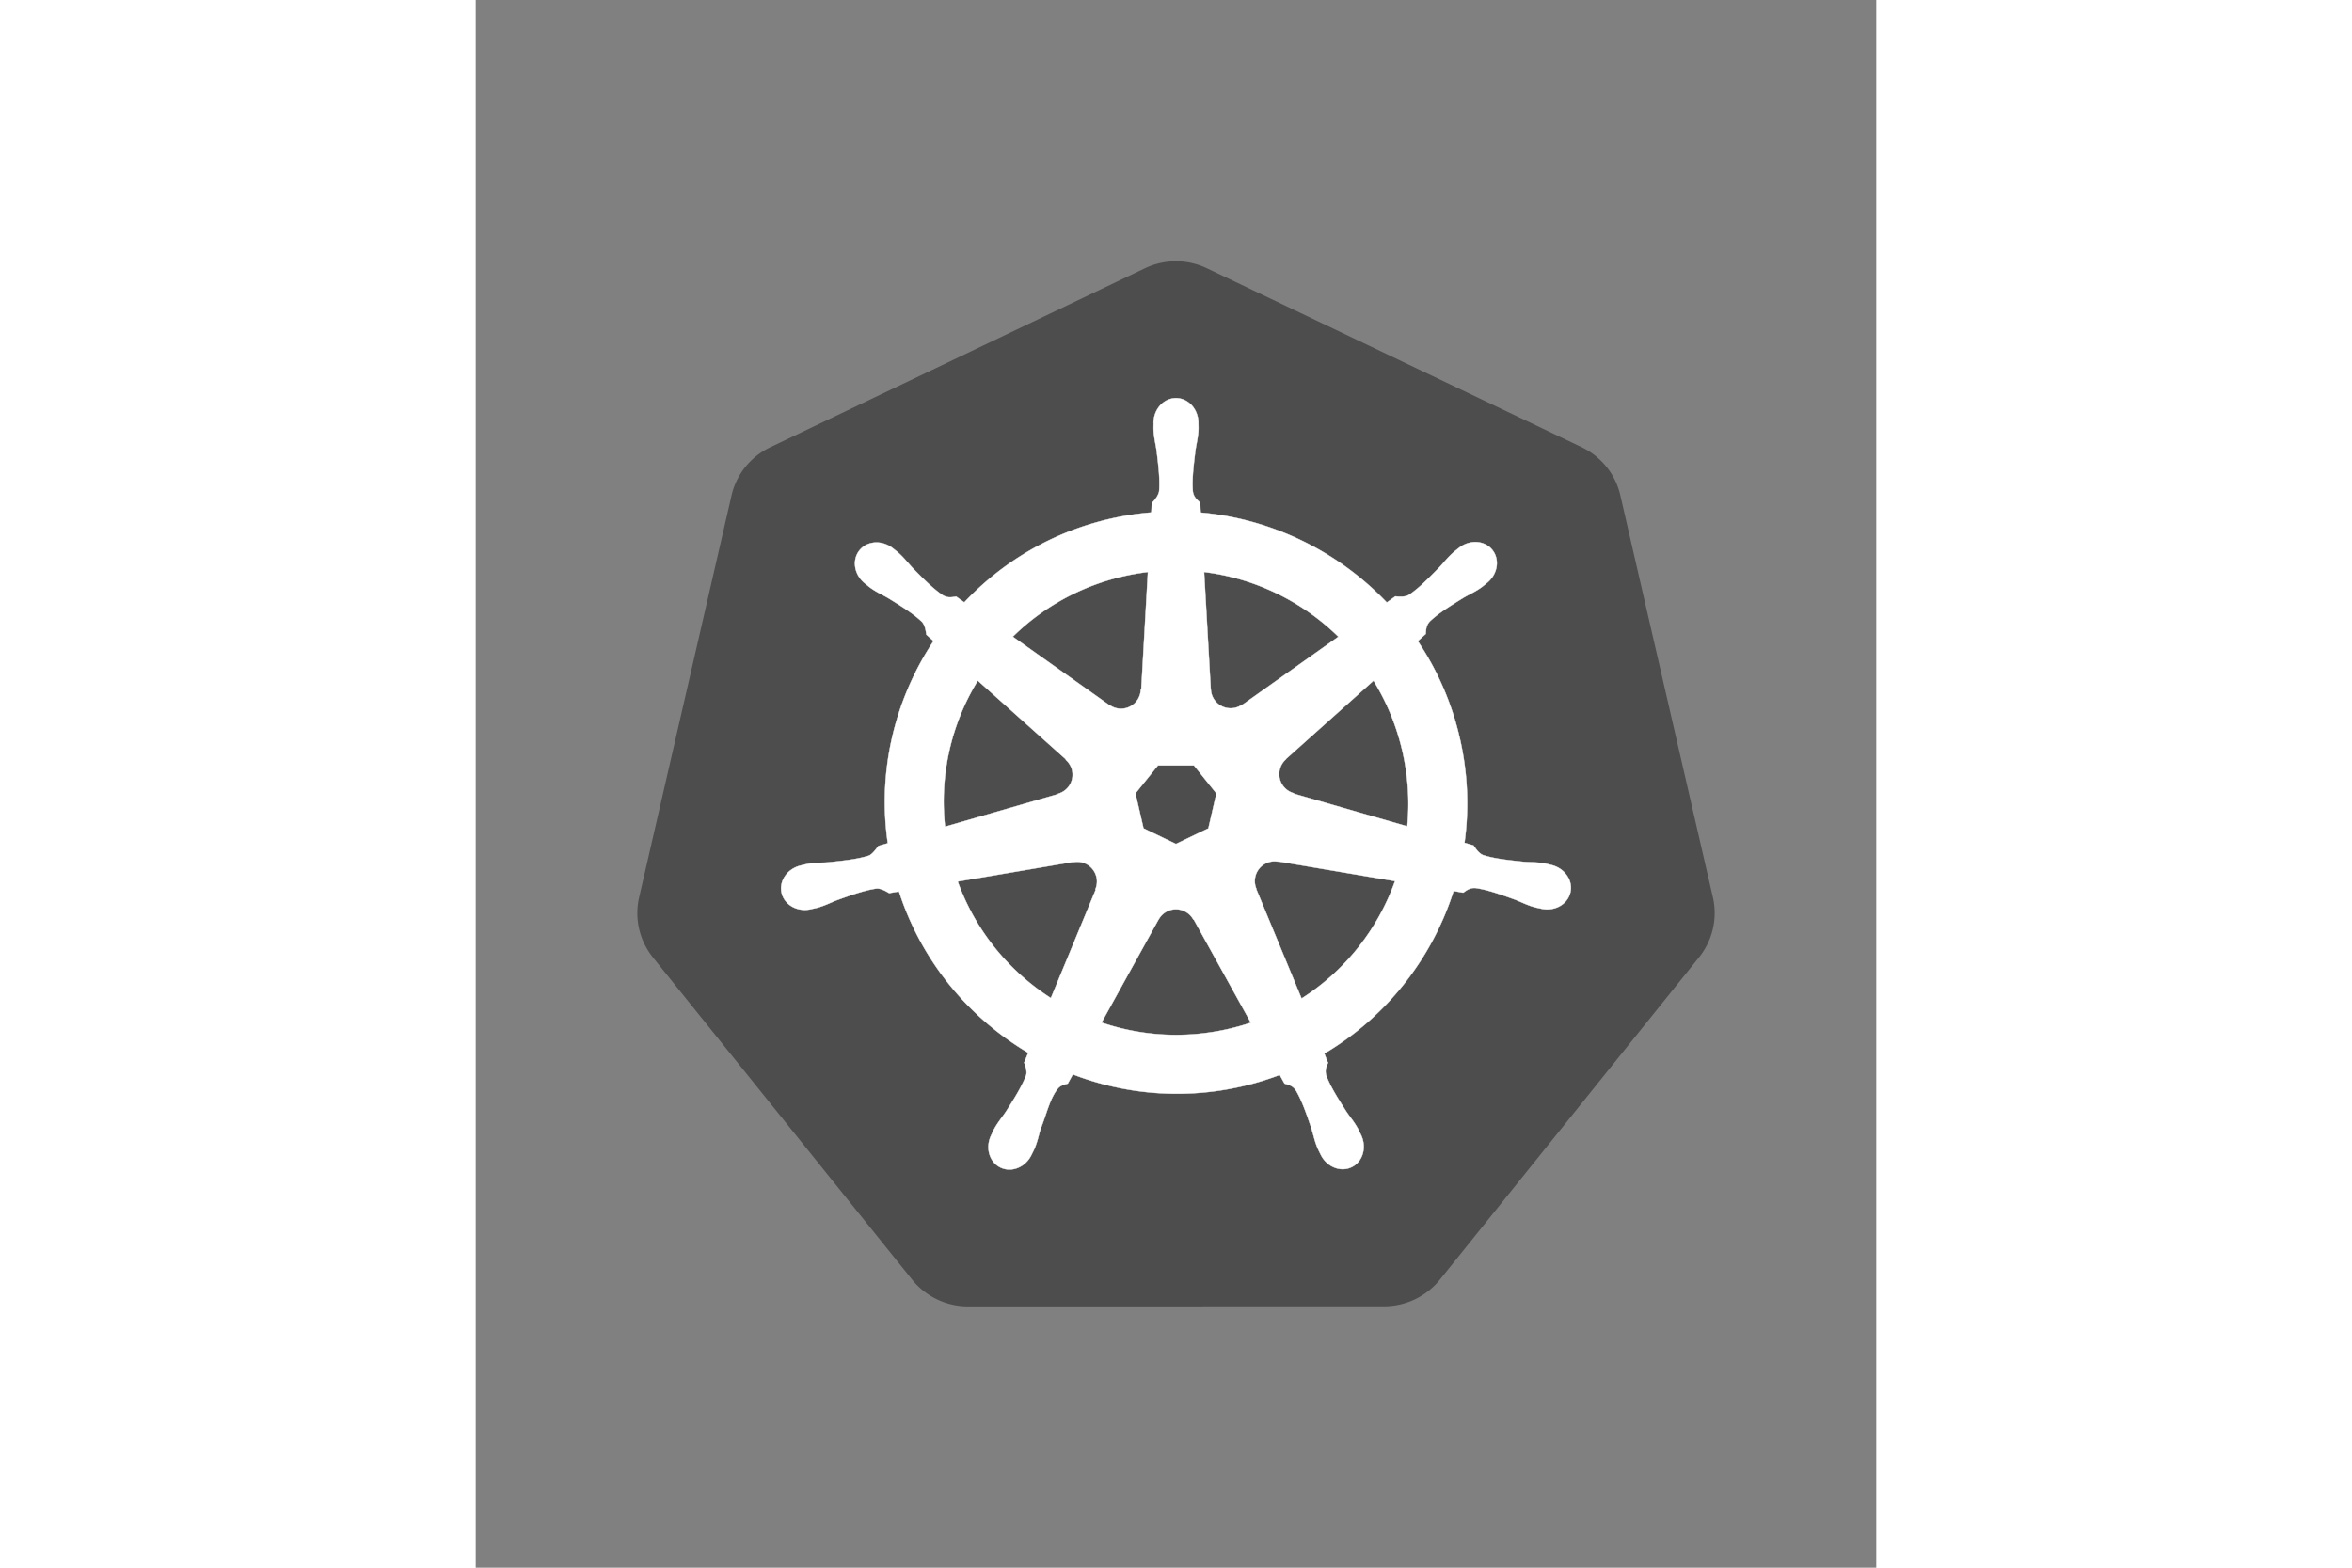
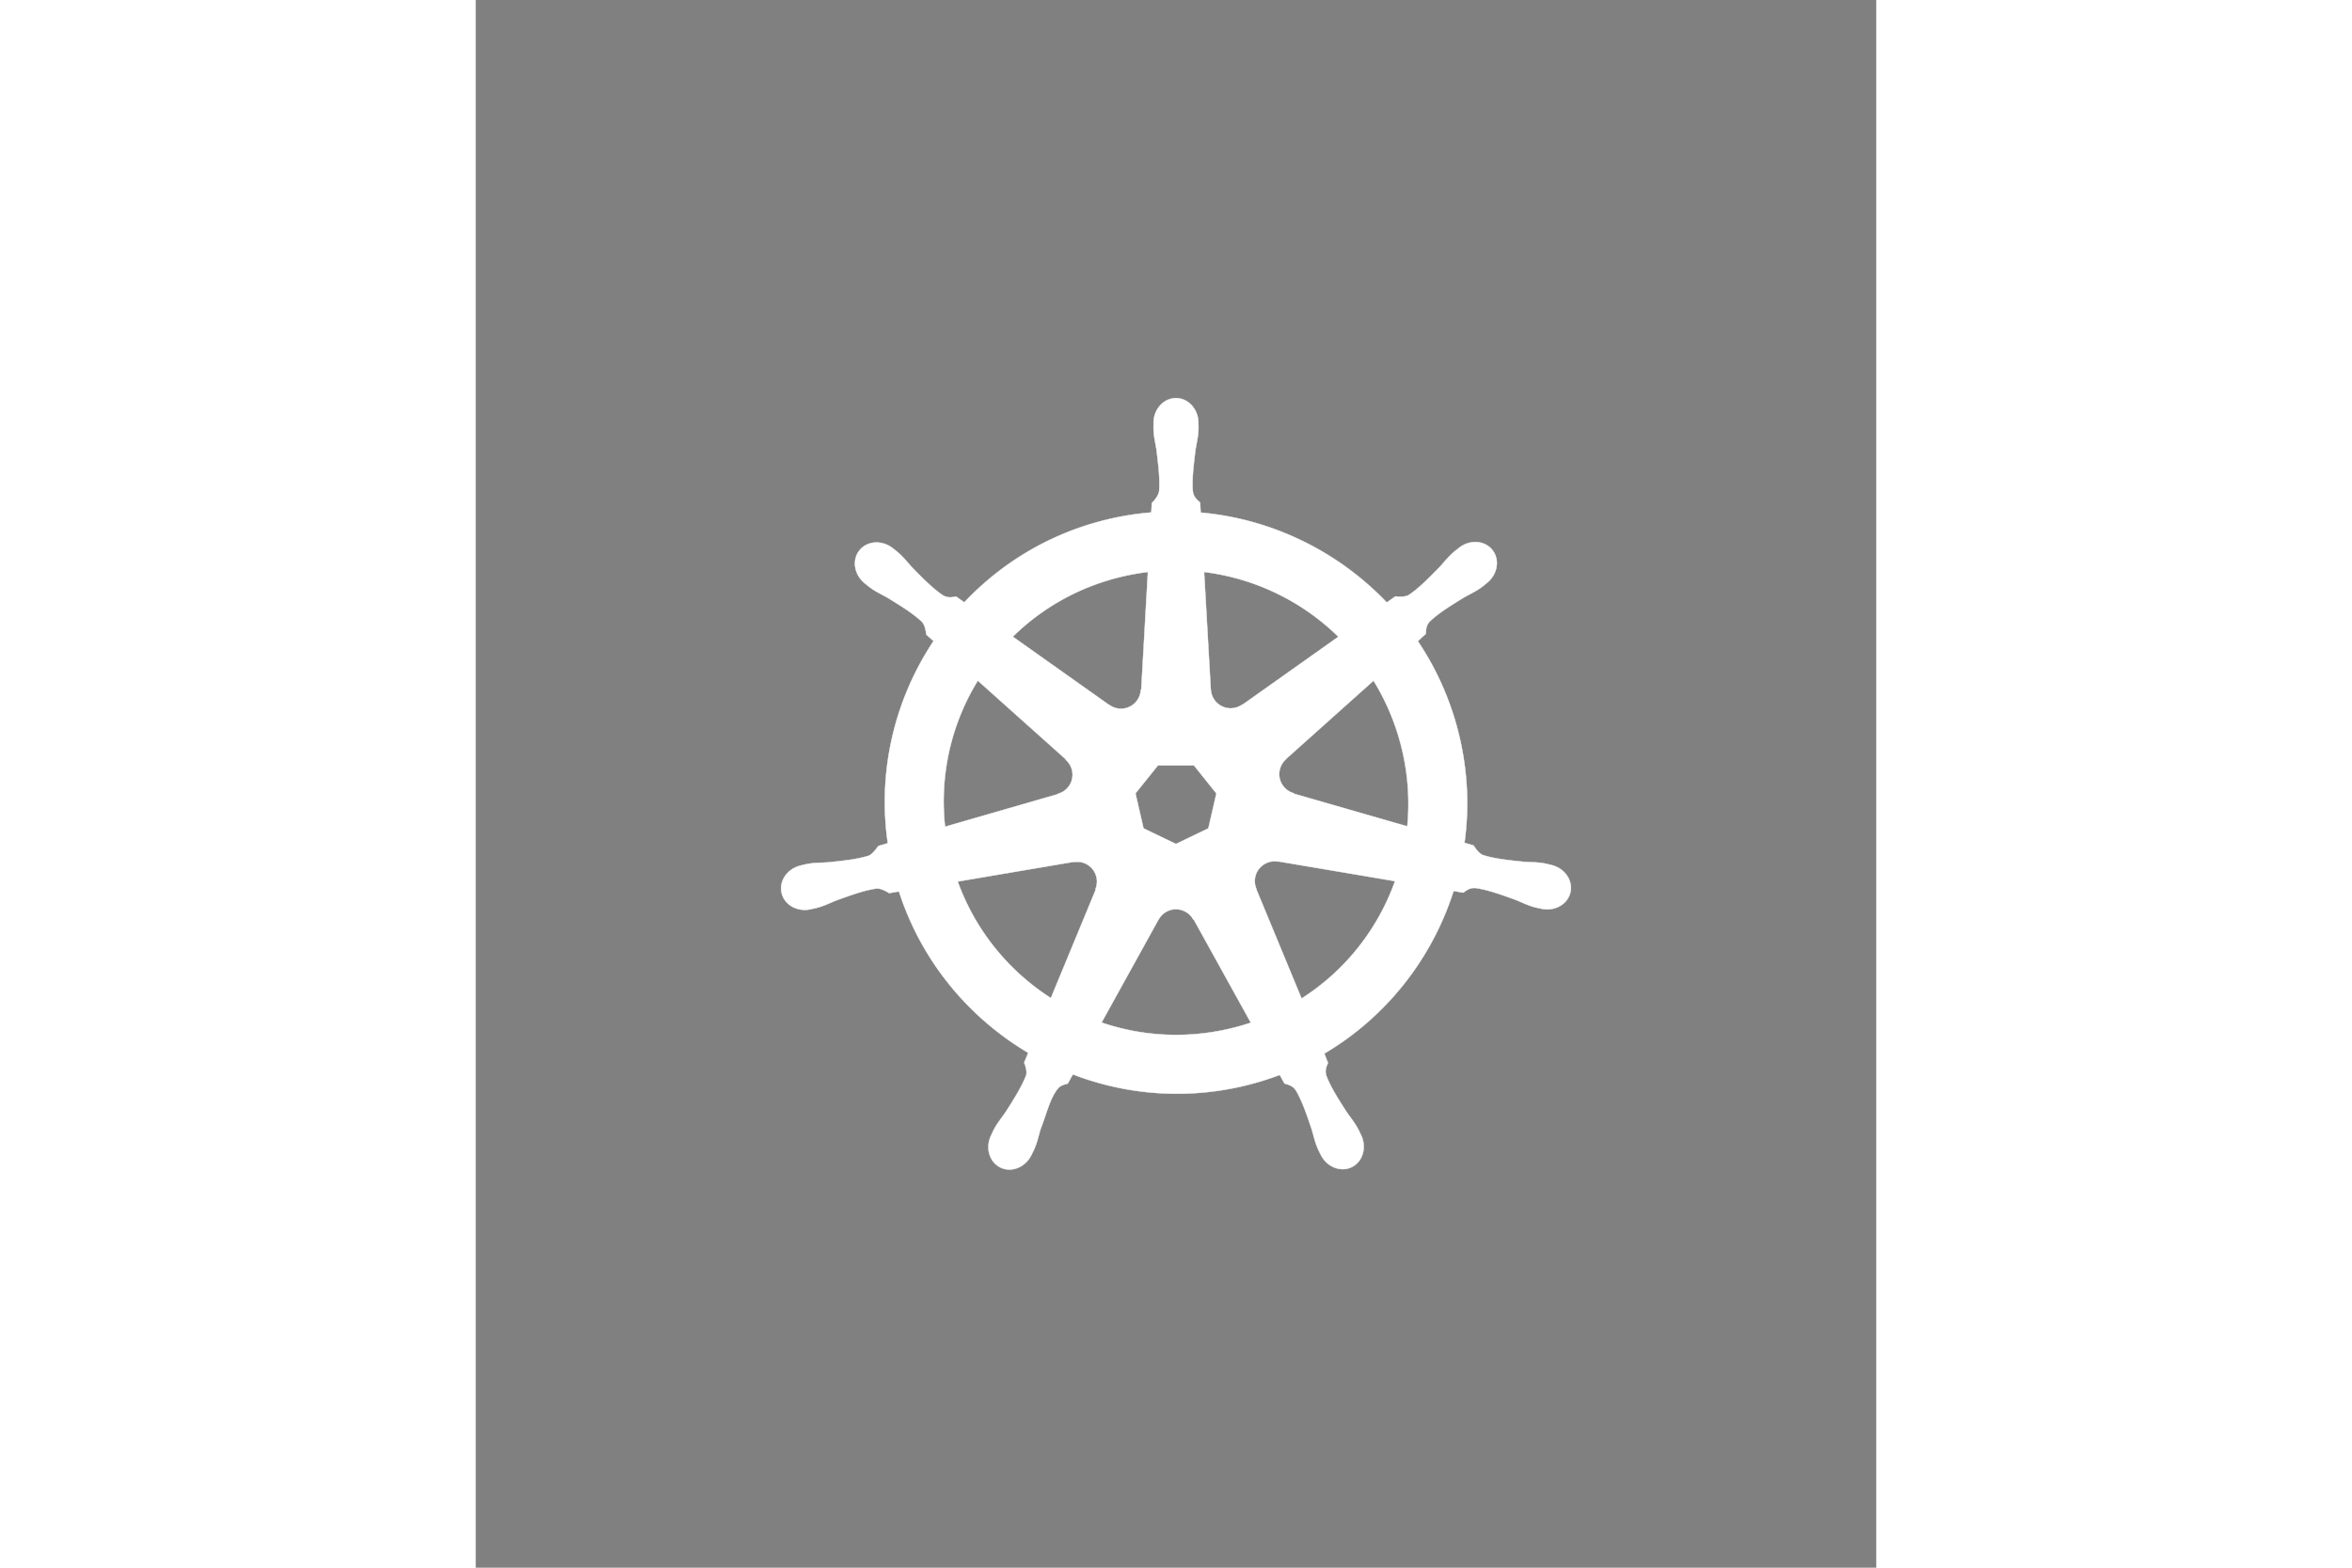
<svg xmlns="http://www.w3.org/2000/svg" height="800" width="1200" viewBox="-105.427 -170.492 913.7 1022.949">
  <rect x="-105.427" y="-170.492" width="913.7" height="1022.949" fill="#808080" stroke="none" />
-   <path d="M348.987.06a46.725 46.342 0 00-17.907 4.531L86.737 121.341a46.725 46.342 0 00-25.282 31.438l-60.28 262.25a46.725 46.342 0 006.343 35.531 46.725 46.342 0 002.656 3.688L179.3 664.528a46.725 46.342 0 0036.531 17.438l271.22-.062a46.725 46.342 0 0036.53-17.406l169.063-210.313a46.725 46.342 0 009.031-39.219L641.3 152.716a46.725 46.342 0 00-25.281-31.437L371.643 4.59A46.725 46.342 0 00348.987.06z" fill="#4d4d4d" />
  <path style="line-height:normal;-inkscape-font-specification:Sans;text-indent:0;text-align:start;text-decoration-line:none;text-transform:none;marker:none" d="M351.408 89.307c-8.077.001-14.626 7.276-14.625 16.25 0 .138.028.27.031.406-.012 1.22-.07 2.689-.031 3.75.192 5.176 1.32 9.138 2 13.907 1.23 10.206 2.26 18.667 1.625 26.531-.619 2.965-2.803 5.677-4.75 7.562l-.344 6.188a190.337 190.337 0 00-26.437 4.062c-37.975 8.623-70.67 28.184-95.563 54.594a245.167 245.167 0 01-5.281-3.75c-2.611.353-5.25 1.159-8.688-.844-6.545-4.405-12.506-10.486-19.719-17.812-3.305-3.504-5.698-6.841-9.625-10.219-.891-.767-2.252-1.804-3.25-2.594-3.07-2.447-6.69-3.724-10.187-3.843-4.496-.154-8.824 1.604-11.656 5.156-5.036 6.315-3.423 15.968 3.593 21.562.072.057.147.101.22.157.963.781 2.144 1.783 3.03 2.437 4.167 3.077 7.974 4.652 12.125 7.094 8.747 5.402 15.999 9.88 21.75 15.281 2.246 2.394 2.639 6.613 2.938 8.438l4.687 4.187c-25.093 37.764-36.706 84.41-29.843 131.938l-6.125 1.781c-1.615 2.085-3.896 5.365-6.282 6.344-7.525 2.37-15.994 3.24-26.218 4.312-4.8.4-8.942.161-14.032 1.125-1.12.212-2.68.619-3.906.906l-.125.032c-.067.015-.154.048-.219.062-8.62 2.083-14.157 10.006-12.375 17.813 1.784 7.808 10.204 12.556 18.875 10.687.063-.014.154-.017.22-.031.097-.022.183-.07.28-.094 1.21-.265 2.724-.56 3.782-.843 5.003-1.34 8.627-3.308 13.125-5.032 9.677-3.47 17.691-6.37 25.5-7.5 3.26-.255 6.697 2.012 8.406 2.969l6.375-1.094c14.67 45.483 45.414 82.245 84.344 105.313l-2.657 6.375c.958 2.475 2.014 5.824 1.3 8.27-2.838 7.36-7.7 15.13-13.237 23.792-2.68 4.002-5.425 7.108-7.844 11.688-.579 1.096-1.316 2.78-1.875 3.937-3.759 8.043-1.001 17.305 6.219 20.782 7.266 3.497 16.284-.192 20.187-8.25.006-.012.026-.02.032-.032.004-.009-.004-.022 0-.03.556-1.143 1.343-2.645 1.812-3.72 2.072-4.747 2.762-8.815 4.219-13.406 3.87-9.72 5.996-19.919 11.322-26.274 1.46-1.74 3.837-2.41 6.303-3.07l3.312-6c33.939 13.027 71.927 16.523 109.875 7.907a189.77 189.77 0 0025.094-7.563c.931 1.651 2.661 4.826 3.125 5.625 2.506.815 5.24 1.236 7.469 4.531 3.985 6.81 6.71 14.865 10.031 24.594 1.458 4.591 2.178 8.66 4.25 13.406.472 1.082 1.256 2.605 1.813 3.75 3.894 8.085 12.942 11.787 20.218 8.282 7.22-3.478 9.98-12.74 6.22-20.782-.56-1.158-1.328-2.841-1.907-3.937-2.42-4.58-5.163-7.655-7.844-11.656-5.537-8.662-10.13-15.858-12.969-23.22-1.187-3.796.2-6.157 1.125-8.624-.553-.635-1.738-4.22-2.437-5.906 40.457-23.889 70.298-62.022 84.312-106.063 1.893.298 5.182.88 6.25 1.094 2.2-1.45 4.222-3.344 8.188-3.031 7.808 1.129 15.823 4.03 25.5 7.5 4.498 1.723 8.122 3.723 13.125 5.062 1.057.283 2.572.547 3.781.813.097.023.183.071.281.093.066.015.157.017.22.032 8.672 1.866 17.093-2.88 18.874-10.688 1.78-7.807-3.754-15.732-12.375-17.812-1.254-.286-3.032-.77-4.25-1-5.089-.964-9.23-.727-14.031-1.125-10.225-1.072-18.694-1.943-26.219-4.313-3.068-1.19-5.25-4.841-6.312-6.344l-5.907-1.718c3.063-22.155 2.237-45.212-3.062-68.282-5.349-23.284-14.8-44.58-27.406-63.343 1.515-1.378 4.376-3.911 5.187-4.657.237-2.624.034-5.375 2.75-8.281 5.751-5.4 13.003-9.879 21.75-15.281 4.152-2.443 7.99-4.017 12.156-7.094.943-.696 2.23-1.798 3.22-2.594 7.014-5.596 8.63-15.248 3.593-21.562-5.037-6.314-14.797-6.91-21.813-1.313-.998.791-2.353 1.823-3.25 2.594-3.926 3.378-6.351 6.714-9.656 10.219-7.212 7.326-13.174 13.438-19.719 17.844-2.836 1.65-6.99 1.08-8.875.968l-5.562 3.969c-31.719-33.26-74.905-54.525-121.406-58.656-.13-1.949-.3-5.471-.344-6.532-1.904-1.821-4.203-3.376-4.781-7.312-.636-7.864.426-16.325 1.656-26.531.68-4.769 1.807-8.73 2-13.907.044-1.176-.026-2.884-.031-4.156-.001-8.974-6.548-16.25-14.625-16.25zm-18.313 113.438l-4.343 76.718-.313.157c-.291 6.863-5.94 12.343-12.875 12.343-2.84 0-5.463-.912-7.594-2.468l-.125.062-62.906-44.594c19.334-19.01 44.063-33.06 72.563-39.53a154.125 154.125 0 0115.593-2.688zm36.657 0c33.273 4.092 64.045 19.159 87.625 42.25l-62.5 44.312-.22-.093c-5.547 4.051-13.363 3.046-17.687-2.375a12.807 12.807 0 01-2.812-7.47l-.063-.03zM222.127 273.62l57.437 51.375-.062.312c5.184 4.507 5.948 12.328 1.625 17.75a12.892 12.892 0 01-6.688 4.406l-.062.25-73.625 21.25c-3.748-34.265 4.328-67.573 21.375-95.343zm258.156.03c8.534 13.833 14.996 29.283 18.844 46.032 3.8 16.548 4.754 33.067 3.187 49.031l-74-21.312-.062-.313c-6.627-1.81-10.7-8.551-9.157-15.312a12.786 12.786 0 014.094-6.844l-.031-.156 57.125-51.125zm-140.656 55.313h23.53l14.626 18.282-5.25 22.812-21.125 10.156-21.188-10.187-5.25-22.813zm75.437 62.563c1-.05 1.996.04 2.969.219l.125-.157 76.156 12.875c-11.145 31.314-32.473 58.44-60.969 76.594l-29.562-71.406.093-.125c-2.715-6.31.002-13.71 6.25-16.719 1.6-.77 3.271-1.197 4.938-1.281zm-127.906.312c5.811.082 11.024 4.116 12.375 10.032.632 2.77.324 5.513-.719 7.937l.219.281-29.25 70.688c-27.347-17.549-49.13-43.824-60.781-76.063l75.5-12.812.125.156c.844-.155 1.7-.23 2.53-.219zm63.781 30.97a12.764 12.764 0 016.031 1.28c2.56 1.233 4.537 3.174 5.782 5.5h.28l37.22 67.25a154.256 154.256 0 01-14.875 4.157c-28.465 6.463-56.84 4.504-82.532-4.25l37.125-67.125h.063a12.91 12.91 0 0110.906-6.813z" color="#000" font-weight="400" font-family="Sans" overflow="visible" fill="#fff" stroke="#fff" stroke-width=".25" />
</svg>